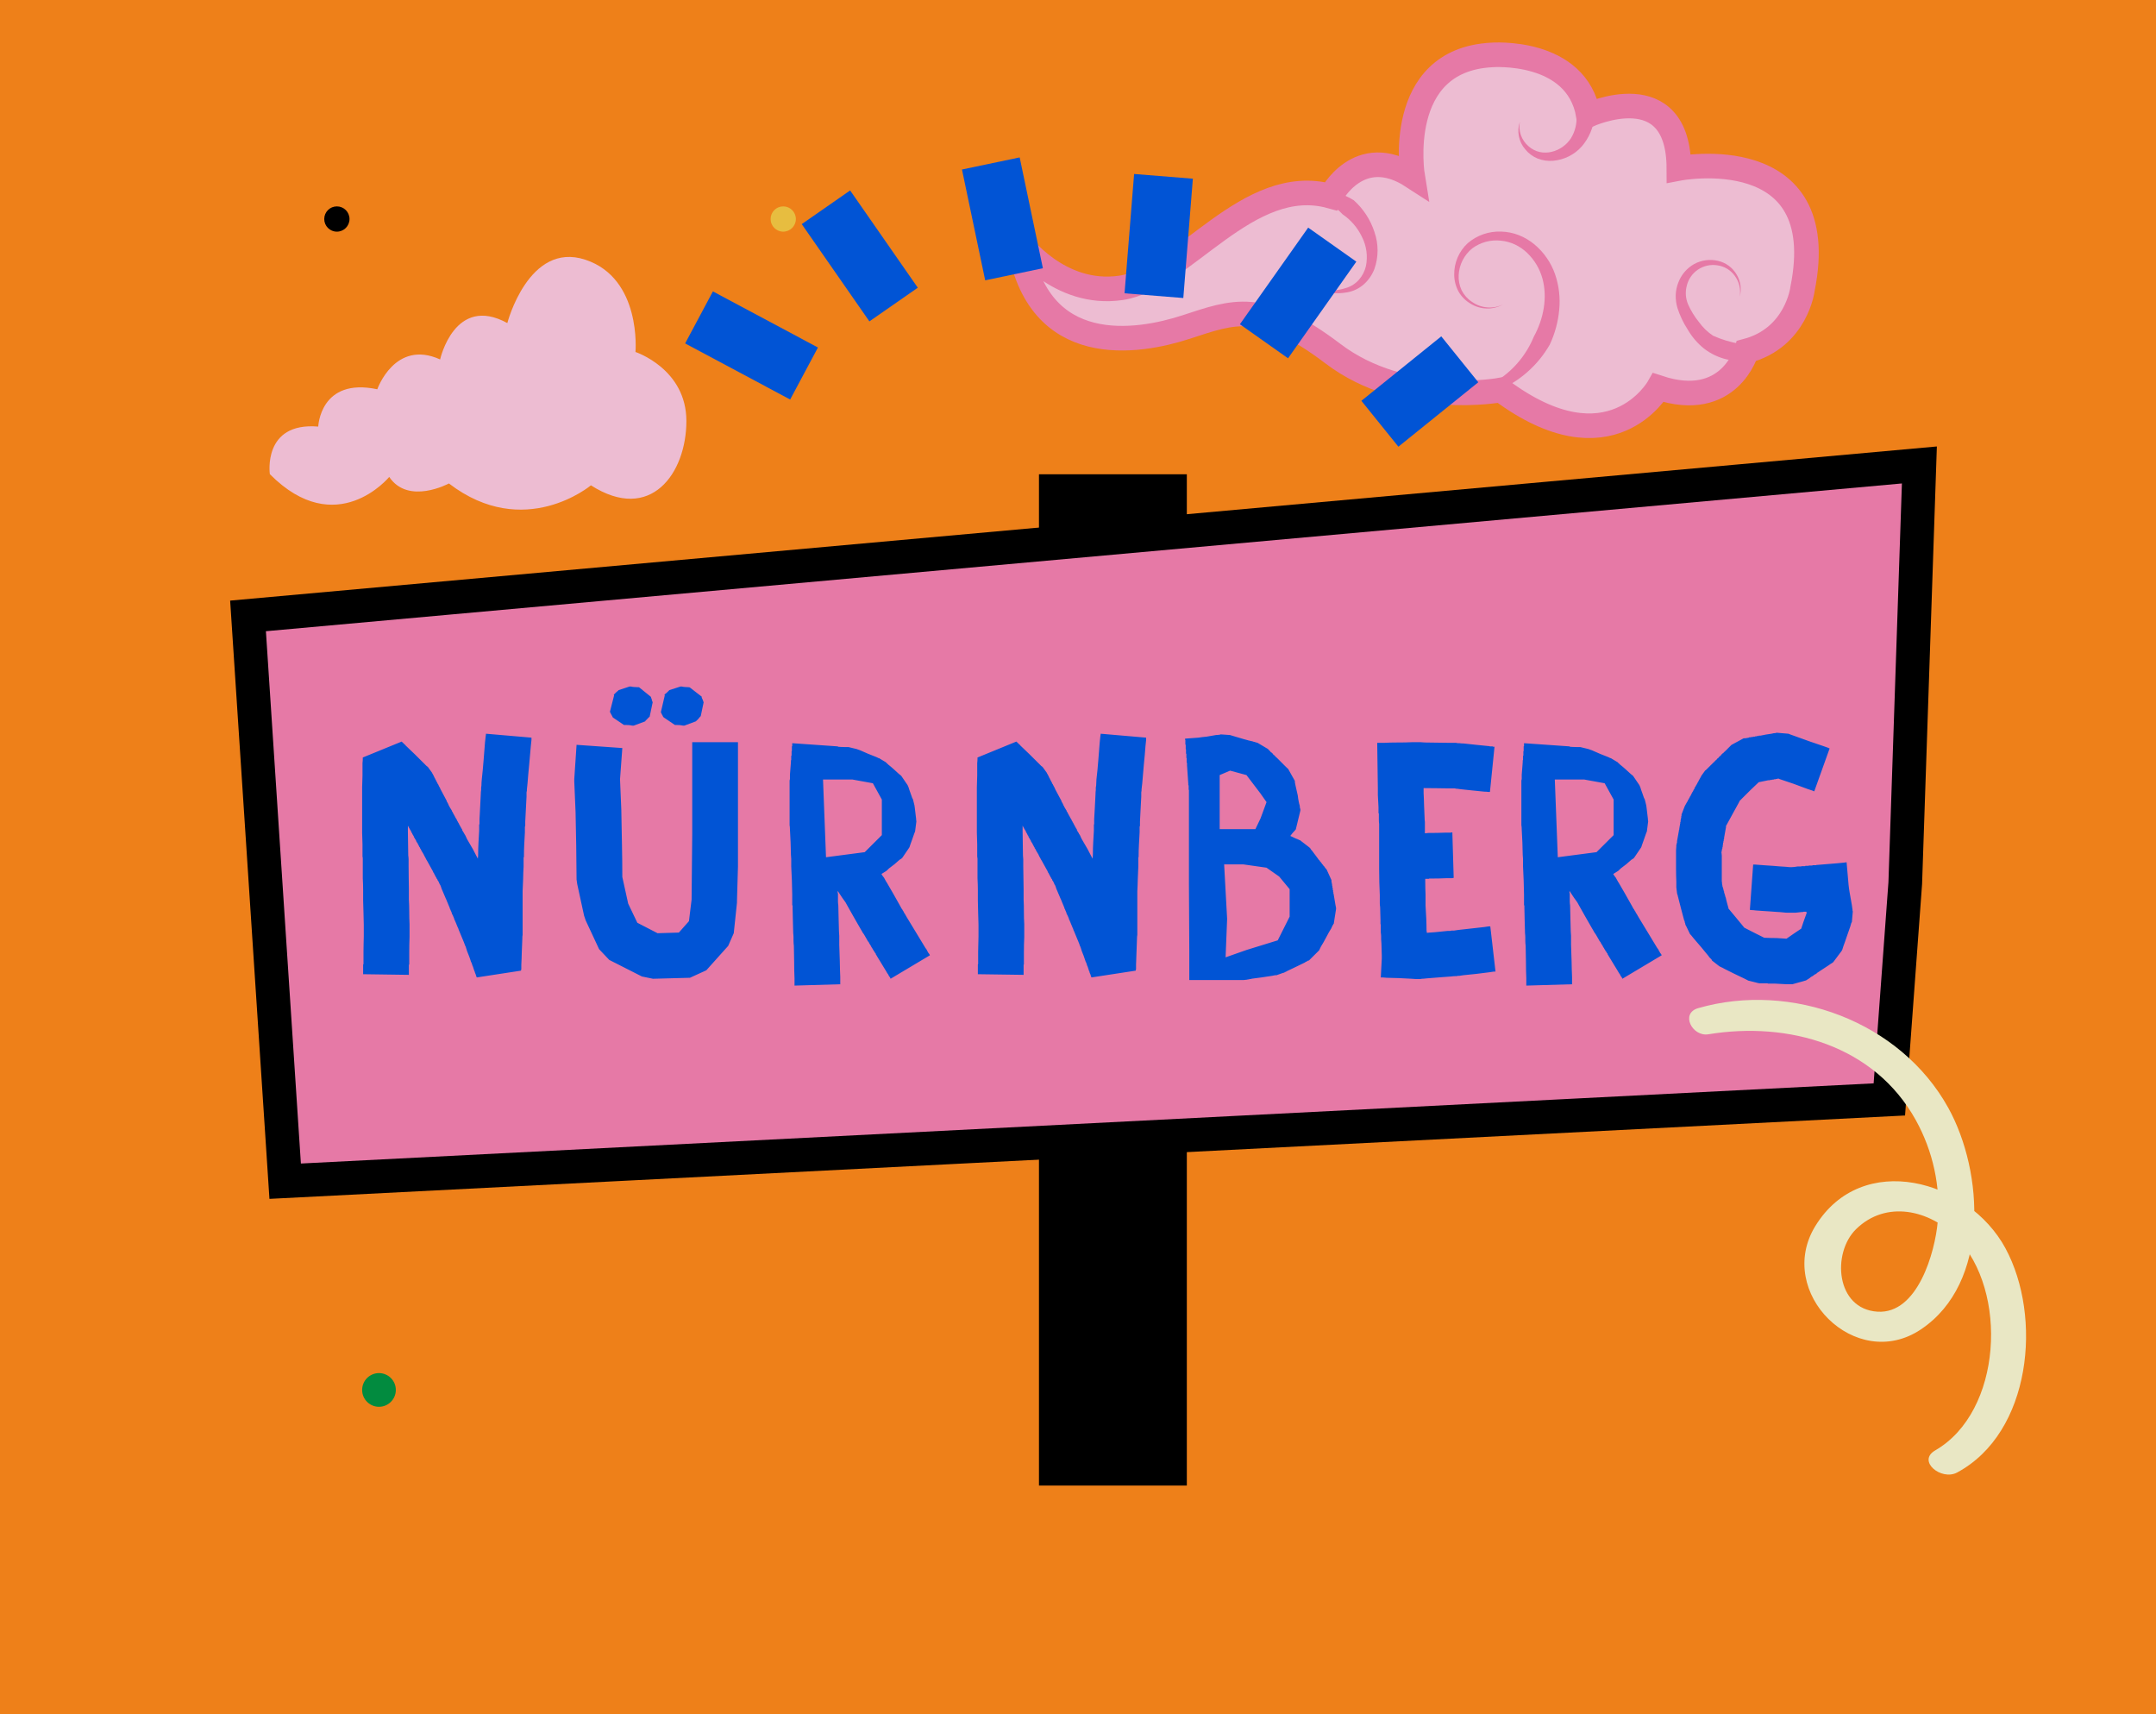
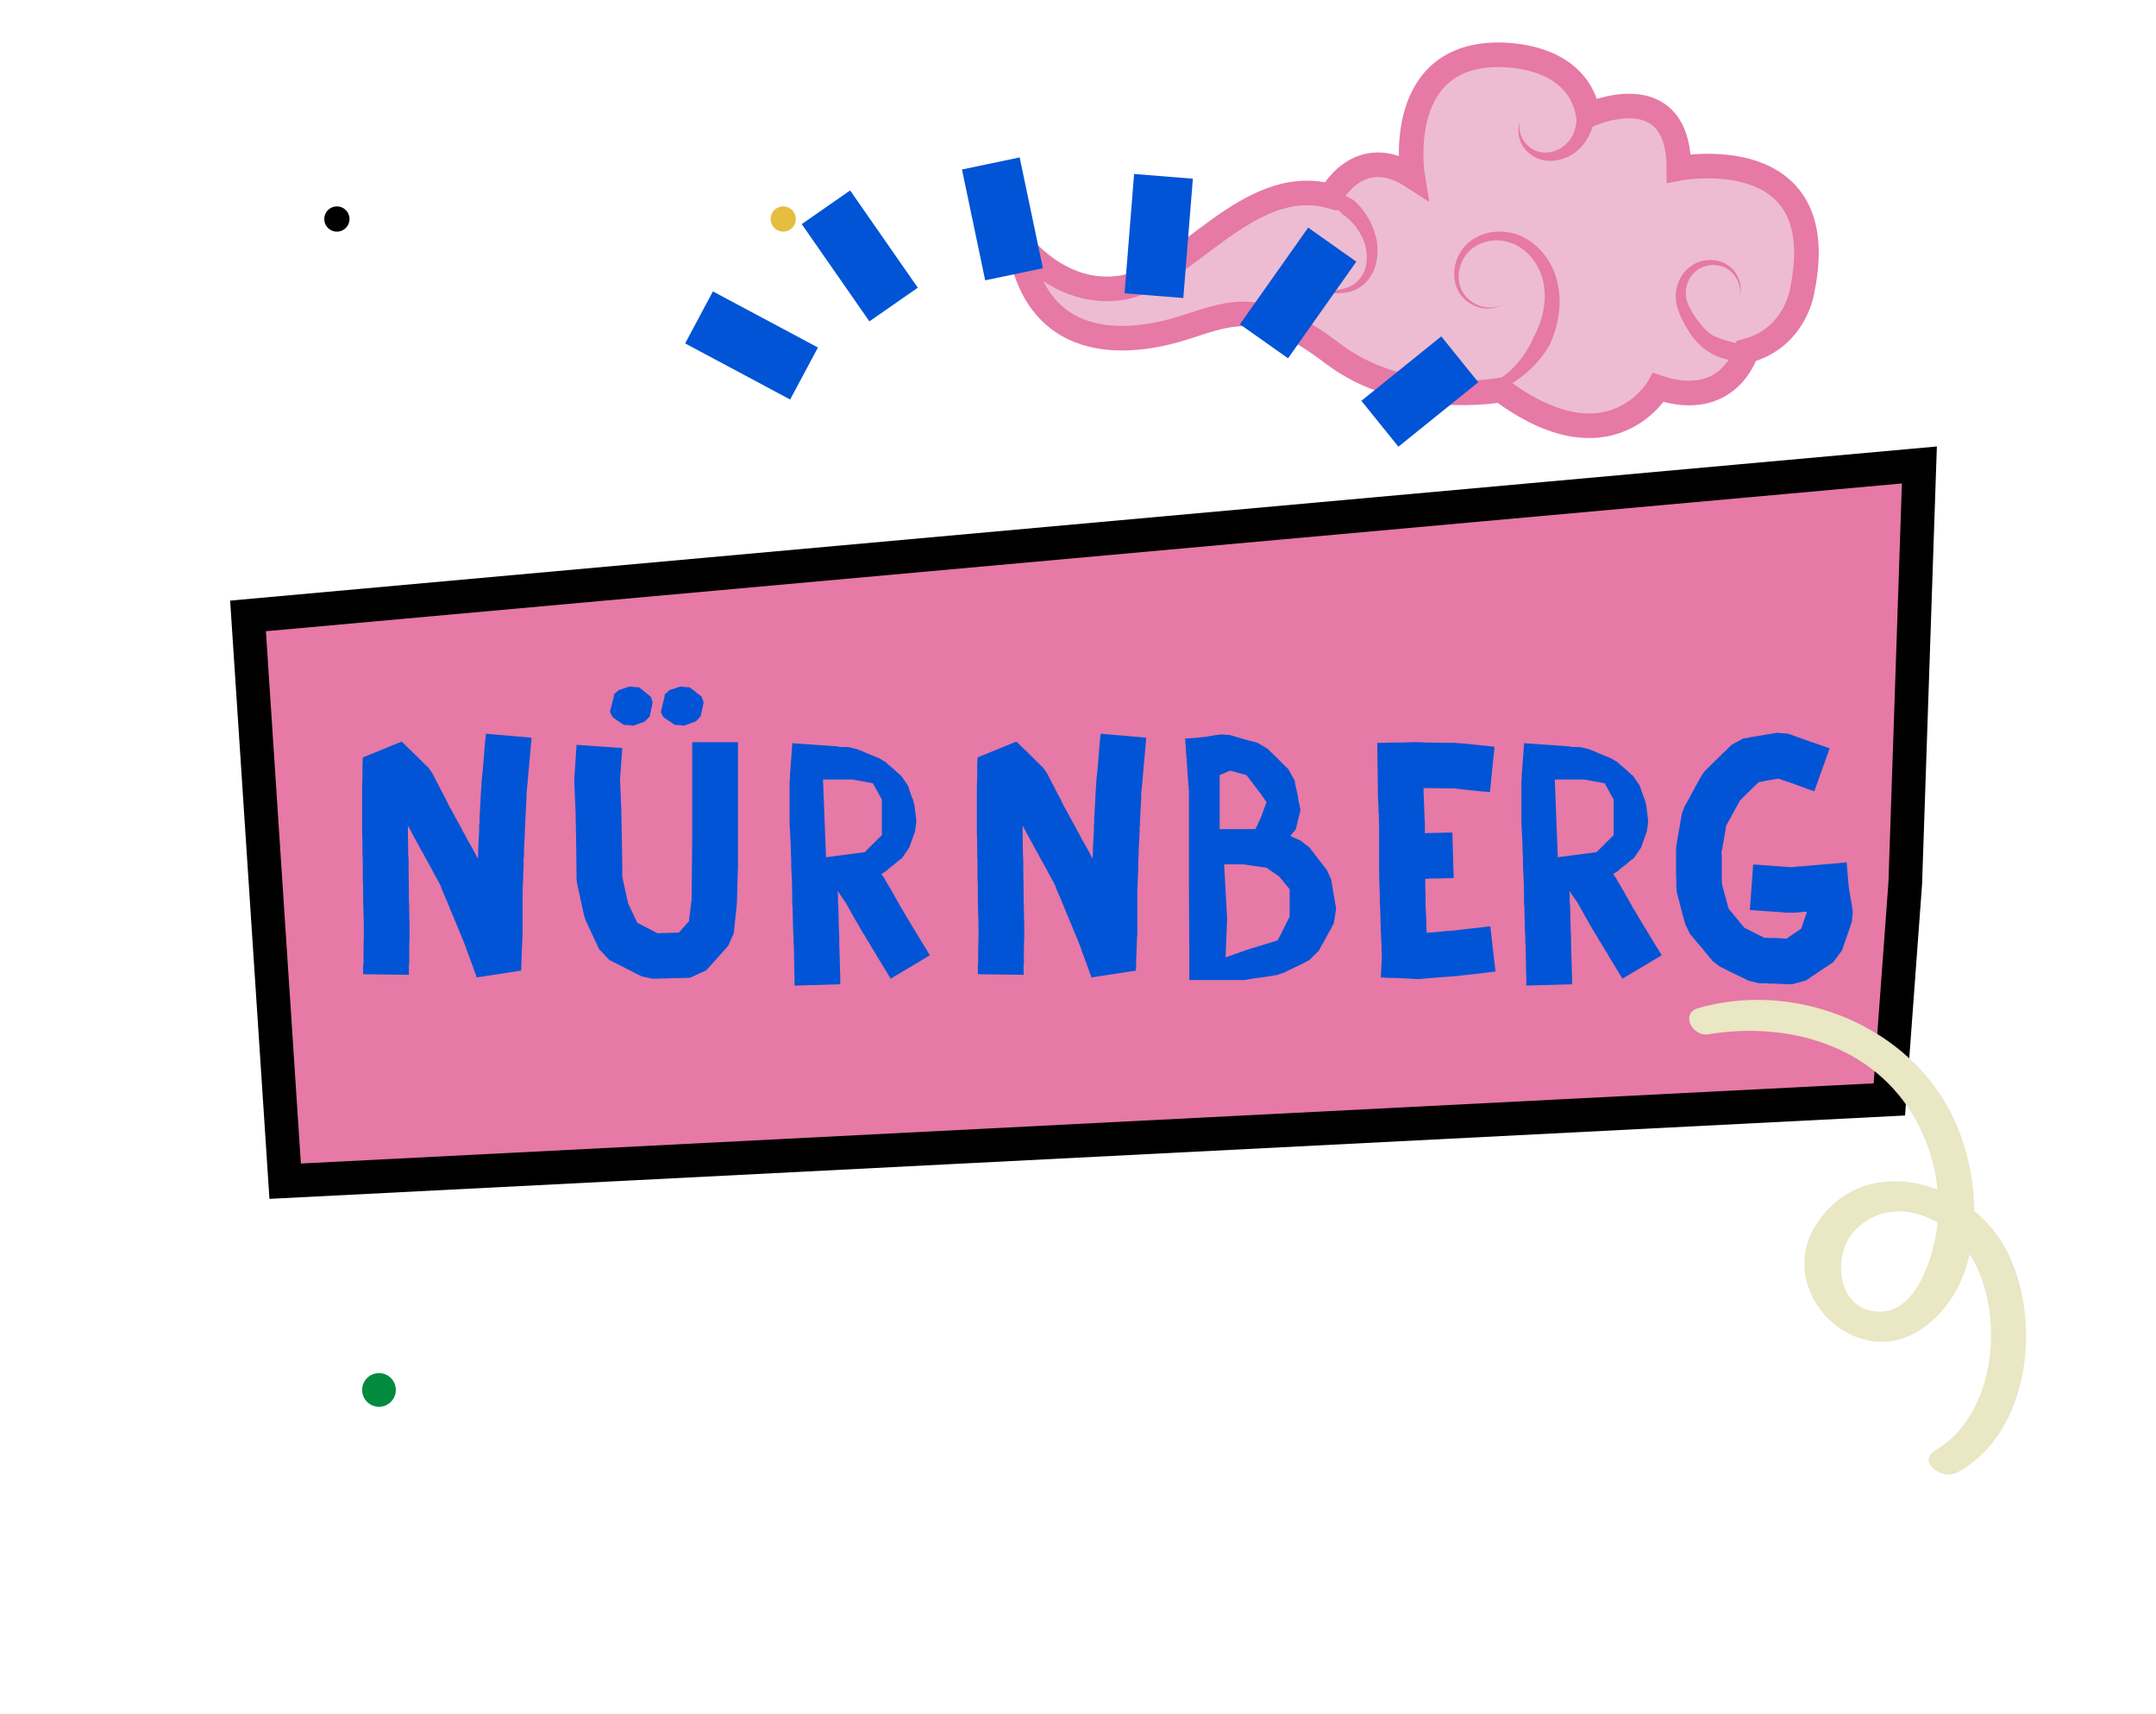
<svg xmlns="http://www.w3.org/2000/svg" width="512" height="407" viewBox="0 0 512 407" fill="none">
  <g clip-path="url(#clip0)">
-     <rect width="512" height="407" fill="#EE8019" />
-     <path d="M277.844 116.603H250.731V348.7H277.844V116.603Z" fill="black" stroke="black" stroke-width="8" />
    <path d="M58.901 146.229L67.721 280.439L448.676 261.024L452.455 209.673L455.81 110.391L58.901 146.229Z" fill="#E679A6" stroke="black" stroke-width="8" />
    <circle cx="186" cy="52" r="3" fill="#E7BD40" />
    <circle cx="80" cy="52" r="3" fill="black" />
    <circle cx="90" cy="330" r="4" fill="#028B3F" />
    <circle cx="312" cy="53" r="4" fill="#E7E5C2" />
-     <path d="M64.08 112.573C64.08 112.573 62.295 100.17 75.574 101.279C75.574 101.279 76.015 89.543 89.598 92.421C89.598 92.421 93.776 80.467 104.518 85.338C104.518 85.338 107.952 69.84 120.48 76.704C120.48 76.704 125.54 57.226 138.986 61.655C152.431 66.084 150.913 83.569 150.913 83.569C150.913 83.569 163 87.556 163 99.953C163 112.349 154.528 124.302 140.33 115.226C140.33 115.226 124.514 128.507 106.608 114.784C106.608 114.784 96.979 119.989 92.432 113.233C92.432 113.233 79.897 128.507 64.08 112.573Z" fill="#EDBCD2" />
    <path d="M464.742 349.617C482.4 340.167 485.069 312.657 476.244 296.355C467.44 280.088 442.154 273.024 431.08 291.119C421.478 306.79 440.674 326.018 456.186 315.616C472.608 304.607 471.13 278.277 462.654 262.992C451.298 242.513 425.436 232.97 403.27 239.357C398.963 240.602 401.891 246.18 405.678 245.562C424.724 242.432 445.136 248.163 454.978 265.971C459.027 273.297 460.907 281.76 460.161 290.11C459.529 297.175 455.452 312.043 445.846 311.417C435.95 310.78 434.983 297.487 440.78 291.817C447.871 284.873 458.243 287.233 464.632 293.787C476.966 306.452 475.481 335.174 459.579 344.346C455.159 346.902 461.034 351.6 464.742 349.617Z" fill="#E9E7C4" />
    <path d="M242 57.516C242 57.516 251.411 70.528 266.211 68.341C281.011 66.154 296.301 41.149 316.014 46.586C316.014 46.586 322.644 33.566 335.464 41.901C335.464 41.901 330.917 14.302 354.211 13.046C354.211 13.046 374.393 11.425 377.201 27.322C377.201 27.322 398.638 17.469 398.694 39.983C398.694 39.983 435.2 32.994 428.066 68.548C428.066 68.548 426.686 80.161 414.77 83.321C414.77 83.321 410.734 97.61 393.836 92.021C393.836 92.021 382.5 112.031 356.426 92.587C356.426 92.587 333.574 96.886 316.573 83.99C299.572 71.094 292.962 73.972 281.618 77.663C270.275 81.354 246.285 85.439 242 57.516Z" fill="#EDBCD2" stroke="#E679A6" stroke-width="5.84" stroke-miterlimit="10" />
    <path d="M304.887 47.152C307.34 45.755 310.123 45.04 312.946 45.082C315.964 45.093 318.919 45.944 321.481 47.539C323.751 49.563 325.444 52.153 326.386 55.046C327.394 57.901 327.394 61.015 326.386 63.87C325.845 65.273 324.977 66.527 323.854 67.527C322.743 68.498 321.388 69.147 319.935 69.404C318.57 69.656 317.174 69.7 315.795 69.535C314.413 69.405 313.116 68.809 312.118 67.845C313.187 68.647 314.501 69.056 315.837 69.004C317.145 68.982 318.442 68.766 319.687 68.362C320.871 68.001 321.93 67.315 322.743 66.382C323.532 65.469 324.091 64.381 324.372 63.208C324.86 60.836 324.524 58.367 323.419 56.212C322.39 54.062 320.809 52.224 318.838 50.885C317.177 49.092 315.047 47.799 312.69 47.152C310.137 46.45 307.44 46.45 304.887 47.152Z" fill="#E679A6" />
    <path d="M427.301 73.013C426.313 76.583 424.234 79.755 421.354 82.086C419.831 83.314 418.082 84.233 416.206 84.79C415.247 85.086 414.26 85.278 413.26 85.363C412.244 85.47 411.22 85.47 410.204 85.363C408.183 84.908 406.287 84.016 404.649 82.748C403.105 81.501 401.802 79.981 400.806 78.263C399.761 76.663 398.934 74.929 398.35 73.109C398.064 72.13 397.927 71.114 397.943 70.094C397.973 69.078 398.176 68.075 398.543 67.127C399.243 65.236 400.593 63.656 402.352 62.67C404.077 61.743 406.083 61.48 407.989 61.931C408.909 62.142 409.776 62.539 410.537 63.098C411.298 63.657 411.936 64.366 412.411 65.181C412.88 65.959 413.187 66.822 413.315 67.721C413.443 68.619 413.389 69.534 413.157 70.411C413.299 69.551 413.267 68.671 413.062 67.823C412.857 66.975 412.483 66.178 411.963 65.478C411.477 64.797 410.855 64.224 410.137 63.795C409.418 63.367 408.619 63.092 407.789 62.987C406.2 62.745 404.579 63.106 403.245 64C401.91 64.894 400.959 66.256 400.578 67.817C400.175 69.295 400.285 70.866 400.889 72.274C401.557 73.775 402.42 75.181 403.456 76.456C404.37 77.737 405.511 78.841 406.823 79.712C408.869 80.624 411.023 81.271 413.233 81.637C414.008 81.72 414.789 81.72 415.565 81.637C417.179 81.483 418.747 81.014 420.181 80.257C423.25 78.642 425.74 76.11 427.301 73.013V73.013Z" fill="#E679A6" />
    <path d="M339.84 93.767C344.995 94.48 350.242 93.456 354.75 90.855C359.035 88.355 362.374 84.51 364.251 79.919C366.549 75.744 367.549 70.659 366.28 66.085C365.642 63.795 364.403 61.718 362.692 60.068C361.841 59.246 360.863 58.568 359.794 58.06C358.723 57.555 357.572 57.242 356.392 57.136C353.985 56.872 351.568 57.528 349.624 58.971C348.675 59.739 347.897 60.698 347.342 61.786C346.787 62.873 346.467 64.065 346.402 65.284C346.335 66.528 346.572 67.768 347.091 68.9C347.655 70.018 348.502 70.97 349.548 71.66C350.607 72.411 351.848 72.866 353.142 72.979C354.436 73.092 355.736 72.858 356.91 72.301C355.733 72.95 354.405 73.274 353.062 73.241C351.719 73.209 350.409 72.82 349.265 72.115C348.066 71.429 347.07 70.436 346.381 69.238C345.71 68.012 345.352 66.64 345.339 65.243C345.316 63.838 345.589 62.444 346.141 61.152C346.692 59.86 347.51 58.698 348.54 57.743C350.74 55.855 353.572 54.869 356.468 54.983C357.917 55.018 359.348 55.305 360.698 55.832C362.044 56.367 363.297 57.112 364.41 58.04C366.641 59.908 368.326 62.344 369.288 65.091C370.225 67.823 370.562 70.725 370.275 73.599C370.005 76.448 369.247 79.231 368.032 81.823C365.208 86.737 360.843 90.583 355.613 92.766C350.611 94.836 345.063 95.188 339.84 93.767V93.767Z" fill="#E679A6" />
    <path d="M371.399 15.558C373.245 16.979 374.847 18.692 376.139 20.629C376.815 21.657 377.375 22.756 377.809 23.907C378.255 25.12 378.54 26.387 378.658 27.674C378.403 30.306 377.338 32.794 375.608 34.795C373.865 36.741 371.443 37.948 368.839 38.169C367.577 38.276 366.307 38.092 365.127 37.63C363.98 37.16 362.97 36.405 362.195 35.436C361.429 34.55 360.91 33.477 360.69 32.327C360.469 31.177 360.555 29.988 360.939 28.882C360.734 29.945 360.814 31.045 361.172 32.068C361.529 33.091 362.151 34.001 362.975 34.705C363.723 35.383 364.633 35.858 365.617 36.085C366.579 36.293 367.575 36.277 368.529 36.037C370.399 35.576 372.025 34.422 373.076 32.807C374.051 31.204 374.507 29.339 374.38 27.467C374.819 25.498 374.755 23.45 374.194 21.513C373.592 19.389 372.648 17.378 371.399 15.558V15.558Z" fill="#E679A6" />
    <path d="M190.943 88.678L166.002 75.358" stroke="#0154D5" stroke-width="14" stroke-miterlimit="10" />
    <path d="M212.207 72.305L196.141 49.211" stroke="#0154D5" stroke-width="14" stroke-miterlimit="10" />
    <path d="M240.811 65.118L235.297 38.807" stroke="#0154D5" stroke-width="14" stroke-miterlimit="10" />
    <path d="M274.031 70.195L276.301 41.866" stroke="#0154D5" stroke-width="14" stroke-miterlimit="10" />
    <path d="M300.165 81.026L316.379 58.08" stroke="#0154D5" stroke-width="14" stroke-miterlimit="10" />
    <path d="M327.693 100.606L346.664 85.307" stroke="#0154D5" stroke-width="14" stroke-miterlimit="10" />
    <path d="M115.416 174.202C115.416 174.258 115.389 174.438 115.347 174.743C115.291 175.159 115.235 175.644 115.18 176.213C115.082 177.558 114.971 179.013 114.831 180.622C114.706 182.216 114.567 183.686 114.414 185.017C114.358 185.585 114.33 186.07 114.33 186.486C114.274 186.791 114.26 186.972 114.26 187.027V187.568C114.205 187.873 114.177 188.219 114.177 188.566C114.121 189.495 114.065 190.507 114.024 191.589C113.968 192.67 113.912 193.641 113.87 194.514V195.526C113.87 195.623 113.843 195.734 113.787 195.831V197.231C113.731 198.049 113.689 198.964 113.634 199.963C113.578 200.975 113.55 201.918 113.55 202.791C113.55 203.152 113.536 203.457 113.48 203.72V203.872L112.31 201.626L110.918 199.228C110.764 198.923 110.639 198.646 110.528 198.382C110.43 198.23 110.374 198.133 110.374 198.077H110.291C110.291 198.022 110.277 197.952 110.221 197.841C110.068 197.633 109.915 197.384 109.748 197.065V196.913L109.678 196.843V196.76H109.594V196.691L109.525 196.607V196.524L109.441 196.455V196.372L109.372 196.302L109.288 196.219V196.067H109.204V195.984L109.135 195.914V195.831L109.051 195.762V195.679L108.982 195.609V195.526L108.898 195.443V195.374L108.828 195.29L108.745 195.221V195.138L108.661 194.985L108.592 194.902L108.508 194.75V194.68L108.438 194.514L108.355 194.445V194.361L108.285 194.292L108.202 194.209V194.14L108.118 194.056V193.987L108.048 193.904V193.821L107.965 193.751V193.668H107.895V193.516L107.812 193.433L107.728 193.363V193.28L107.658 193.211V193.128L107.575 193.058V192.975L107.505 192.892V192.822L107.352 192.67V192.587L107.268 192.434V192.351L107.199 192.282L106.725 191.505C106.67 191.297 106.628 191.2 106.572 191.2L106.488 191.117V190.965L106.419 190.812L106.335 190.729V190.66L106.266 190.576V190.507L106.182 190.424L106.098 190.271V190.188L106.029 190.036L104.636 187.415L104.552 187.263V187.18L104.483 187.11V187.027L104.399 186.944V186.875L104.316 186.791V186.722H104.246V186.57L104.162 186.486V186.403H104.093V186.251L104.009 186.181L103.94 186.098V186.029L103.856 185.946V185.793H103.772V185.71L103.703 185.641V185.558L103.619 185.488V185.405L103.55 185.322V185.252L103.466 185.169V185.1L103.382 185.017L103.313 184.864V184.781L103.229 184.712C103.076 184.351 102.923 184.046 102.77 183.783C102.658 183.63 102.616 183.519 102.616 183.478L101.6 182.078C101.558 182.036 101.446 181.953 101.293 181.856C101.084 181.648 100.847 181.412 100.597 181.162L98.494 179.069L96.321 176.989L96.251 176.837H96.168L96.098 176.754L96.014 176.67L95.945 176.601L95.861 176.518L95.778 176.449L95.708 176.365L95.624 176.282C95.471 176.185 95.402 176.102 95.402 176.06L86.153 179.845V180.15C86.153 180.455 86.139 180.802 86.084 181.162V184.088L86 186.944V197.689L86.084 200.462V203.332C86.139 203.54 86.153 203.72 86.153 203.872V208.503C86.209 209.529 86.237 210.458 86.237 211.29V213.827L86.32 216.697L86.39 219.623V222.326C86.39 222.895 86.376 223.477 86.348 224.073C86.32 224.669 86.32 225.293 86.32 225.959V228.898L86.237 228.981V231.296L97.101 231.449V229.05L97.184 228.981V226.111C97.184 224.836 97.212 223.616 97.254 222.492V219.401C97.212 218.527 97.184 217.557 97.184 216.503C97.184 215.449 97.156 214.479 97.101 213.605V211.124C97.101 210.306 97.087 209.391 97.059 208.392C97.031 207.38 97.031 206.465 97.031 205.647V204.025C97.031 203.762 97.003 203.457 96.948 203.096C96.948 202.223 96.934 201.28 96.906 200.282C96.878 199.269 96.864 198.327 96.864 197.453V195.984C96.92 196.095 96.948 196.164 96.948 196.219L97.031 196.302C97.031 196.344 97.073 196.455 97.184 196.607C97.282 196.815 97.435 197.065 97.644 197.384V197.536L97.728 197.606V197.689H97.797V197.758L97.881 197.841V197.925L97.95 197.994V198.077L98.034 198.146V198.23L98.118 198.313V198.382H98.187V198.465L98.271 198.535V198.687L98.34 198.77V198.854L98.424 198.923L98.494 199.006V199.075L98.577 199.159V199.228L98.661 199.311L98.73 199.464L98.814 199.547V199.699L98.884 199.769L98.967 199.935L99.037 200.004V200.087L99.12 200.157L99.204 200.24V200.309L99.274 200.393V200.545H99.357V200.628L99.427 200.698V200.781L99.51 200.85V200.933L99.58 201.016V201.086L99.664 201.169L99.747 201.238V201.391L99.817 201.474L99.9 201.557V201.626L99.97 201.71V201.779L100.054 201.862L100.123 202.015V202.098L100.207 202.167L100.666 202.944C100.722 203.152 100.778 203.249 100.834 203.249V203.332L100.987 203.554C101.084 203.817 101.237 204.094 101.446 204.413L102.77 206.798L102.853 206.964V207.034L102.923 207.117V207.186L103.076 207.339V207.422L103.16 207.505V207.657H103.229V207.727L103.313 207.81V207.879L103.382 207.963V208.046H103.466V208.198L103.55 208.268L103.619 208.351V208.503L103.703 208.586L103.772 208.656L103.856 208.739V208.808L103.94 208.961V209.044L104.009 209.127L104.093 209.196C104.246 209.501 104.371 209.793 104.483 210.056H104.552V210.125C104.65 210.333 104.761 210.611 104.859 210.971L105.945 213.522L106.029 213.605V213.758L106.098 213.827V213.91L106.182 213.994V214.146L106.266 214.215V214.299L106.335 214.382V214.534H106.419V214.687L106.488 214.756V214.909H106.572V215.075L106.656 215.144V215.227L106.725 215.297V215.463L106.809 215.533V215.685L106.878 215.768V215.838L106.962 215.921V216.004L107.032 216.156C107.199 216.461 107.296 216.739 107.352 217.002C107.449 217.155 107.519 217.266 107.547 217.349C107.561 217.432 107.603 217.515 107.658 217.626C107.756 217.82 107.867 218.111 107.965 218.472L108.048 218.541V218.624L108.118 218.707V218.86H108.202V219.013L108.285 219.082V219.234H108.355V219.401L108.438 219.47V219.553L108.508 219.623V219.789L108.592 219.858V219.941L108.661 220.011V220.094L108.745 220.246V220.33L108.828 220.399V220.482L108.898 220.551V220.704L108.982 220.787V220.94L109.051 221.023L110.138 223.643C110.291 224.004 110.402 224.295 110.458 224.489L110.611 224.808V224.919C110.611 224.946 110.639 224.96 110.681 224.96C110.681 225.057 110.709 225.182 110.764 225.307C110.806 225.432 110.862 225.598 110.918 225.806C111.071 226.167 111.224 226.555 111.377 226.971C111.544 227.387 111.698 227.844 111.851 228.357L111.92 228.44V228.51L112.004 228.593V228.745L112.088 228.829V228.981L112.157 229.05V229.203L112.241 229.286V229.355L112.31 229.439V229.591L112.394 229.674V229.827L112.464 229.896V230.062L112.547 230.132V230.284L112.631 230.368V230.52L112.7 230.603V230.673L112.784 230.756V230.908C112.937 231.213 113.035 231.504 113.09 231.754C113.146 231.906 113.188 232.017 113.244 232.059L123.718 230.451C123.718 230.395 123.746 230.27 123.801 230.062V229.05C123.857 228.121 123.885 227.109 123.913 226C123.941 224.891 123.982 223.879 124.038 222.95C124.038 222.534 124.052 222.201 124.108 221.952V211.595C124.163 210.722 124.205 209.737 124.233 208.656C124.247 207.574 124.289 206.604 124.344 205.716V203.554L124.428 203.484V203.179C124.428 202.347 124.442 201.432 124.498 200.434C124.553 199.422 124.609 198.493 124.651 197.606V196.302C124.651 196.247 124.679 196.164 124.734 196.067V195.055C124.776 194.14 124.832 193.128 124.888 192.046C124.943 190.965 124.985 189.994 125.041 189.107V188.109C125.097 187.901 125.124 187.776 125.124 187.72V187.415C125.166 186.999 125.222 186.514 125.278 185.946C125.375 184.601 125.514 183.145 125.668 181.537C125.821 179.942 125.946 178.473 126.058 177.142C126.099 176.573 126.155 176.088 126.211 175.672V175.131L115.416 174.202ZM167.034 166.549C166.979 166.397 166.909 166.23 166.839 166.05C166.756 165.87 166.686 165.731 166.644 165.634V165.399L163.845 163.236C163.789 163.18 163.664 163.153 163.455 163.153C163.204 163.153 162.94 163.139 162.689 163.111C162.424 163.097 162.16 163.055 161.909 163H161.589L158.956 163.846L158.803 164.012C158.691 164.109 158.566 164.234 158.413 164.386C158.26 164.553 158.106 164.678 157.953 164.775L157.786 164.927L157.87 165.094L156.936 169.1L157.02 169.253L157.243 169.724C157.354 169.877 157.424 170.029 157.48 170.182L157.633 170.334L160.279 172.123H160.586C160.85 172.123 161.115 172.137 161.407 172.151C161.686 172.178 161.951 172.22 162.215 172.275H162.522L165.238 171.263C165.293 171.222 165.377 171.138 165.475 171.041C165.586 170.93 165.711 170.806 165.864 170.653L166.171 170.265C166.282 170.154 166.352 170.085 166.408 170.029L167.104 166.716C167.048 166.716 167.034 166.66 167.034 166.549ZM154.917 166.549C154.875 166.397 154.819 166.244 154.764 166.092V165.939L154.694 165.856V165.787L154.61 165.704V165.551L154.527 165.399L151.741 163.153H151.435C151.17 163.153 150.892 163.139 150.613 163.111C150.335 163.097 150.084 163.055 149.875 163H149.485L146.922 163.846C146.88 163.846 146.825 163.901 146.769 164.012C146.616 164.109 146.462 164.234 146.309 164.386C146.156 164.553 146.017 164.678 145.919 164.775L145.766 164.927C145.766 164.983 145.794 165.038 145.836 165.094L144.833 169.031C144.889 169.073 144.93 169.156 144.986 169.253C145.042 169.419 145.111 169.572 145.223 169.724L145.46 170.182L145.529 170.334L148.176 172.123H148.552C148.761 172.123 149.025 172.137 149.332 172.151C149.638 172.178 149.903 172.22 150.112 172.275H150.502L153.218 171.263C153.218 171.222 153.259 171.138 153.371 171.041C153.468 170.93 153.608 170.806 153.761 170.653L153.914 170.501V170.417H153.984L154.067 170.334L154.151 170.265C154.193 170.21 154.248 170.154 154.304 170.112V170.029L155 166.716L154.917 166.549ZM164.388 176.213V197.994L164.235 213.605L163.608 218.707L161.212 221.411C159.499 221.453 157.814 221.508 156.157 221.564L151.351 219.082L149.178 214.534L147.786 208.198C147.786 205.675 147.758 203.152 147.702 200.628V200.545L147.549 192.517V192.351L147.242 185.017L147.786 177.599L136.922 176.837L136.378 184.947V185.558L136.685 192.822L136.838 200.781L136.922 208.808L137.075 209.89L138.704 217.39L139.094 218.541L142.27 225.349L144.68 227.9L152.438 231.837L155.07 232.378L163.845 232.142L167.731 230.368L172.926 224.572L174.249 221.564L175.015 214.299V213.827L175.252 205.716V176.213H164.388ZM220.728 226.583L220.658 226.499L220.575 226.347L220.421 226.194V226.111L220.338 226.042V225.959L220.268 225.889V225.806H220.185V225.737L220.115 225.654V225.501L219.962 225.349L219.878 225.196L219.795 225.113L217.552 221.411L215.296 217.695L215.226 217.543L215.143 217.46V217.39L215.073 217.307V217.238H214.989V217.085L214.906 217.002L214.836 216.919V216.85H214.753V216.766L214.683 216.697V216.614L214.599 216.531V216.461C214.446 216.198 214.335 216.046 214.293 216.004V215.921C214.237 215.865 214.182 215.824 214.14 215.768L213.666 214.909L212.19 212.288L210.713 209.737L210.644 209.585L210.491 209.432V209.349L210.407 209.28V209.196L210.337 209.127V209.044H210.254V208.961L210.17 208.808C210.073 208.656 210.017 208.559 210.017 208.503L209.794 208.198C209.738 208.143 209.655 208.046 209.557 207.879C209.446 207.727 209.376 207.602 209.321 207.505C209.738 207.242 210.156 206.992 210.56 206.729C210.56 206.673 210.616 206.618 210.713 206.576L211.103 206.188L212.427 205.176L213.666 204.094C213.875 203.997 214.028 203.9 214.14 203.789L214.293 203.637L215.923 201.238C215.964 201.197 216.048 200.989 216.145 200.628C216.313 200.212 216.466 199.769 216.619 199.311L217.079 197.994C217.19 197.689 217.26 197.481 217.315 197.384L217.622 194.985C217.58 194.874 217.552 194.68 217.552 194.361C217.496 194.001 217.441 193.585 217.399 193.086C217.343 192.601 217.288 192.171 217.246 191.81C217.19 191.505 217.162 191.297 217.162 191.2L216.856 189.966C216.856 189.855 216.772 189.675 216.619 189.426C216.508 189.065 216.368 188.649 216.187 188.192C216.006 187.72 215.867 187.304 215.769 186.944C215.658 186.694 215.588 186.514 215.533 186.403L214.056 184.24L213.903 184.088C213.792 183.991 213.666 183.88 213.513 183.783C213.095 183.422 212.677 183.034 212.232 182.618C211.786 182.216 211.368 181.856 210.95 181.537C210.797 181.384 210.672 181.26 210.56 181.162C210.463 181.107 210.407 181.052 210.407 180.996L208.861 180.067L208.777 179.998H208.624C208.471 179.901 208.262 179.79 207.997 179.693C207.44 179.485 206.814 179.235 206.145 178.958C205.462 178.667 204.85 178.403 204.279 178.14C204.014 178.043 203.819 177.96 203.652 177.918L203.429 177.835L201.479 177.364H200.518C200.225 177.364 199.947 177.364 199.654 177.336C199.376 177.308 199.153 177.294 199 177.294V177.211L188.136 176.449V177.142L188.052 177.211V178.293L187.983 178.376V179.374L187.899 179.457V180.455L187.829 180.539V180.927L187.593 183.935V184.947C187.537 185.142 187.509 185.28 187.509 185.322V195.914C187.565 196.164 187.593 196.51 187.593 196.913L187.746 199.935L187.829 202.944C187.871 203.36 187.899 203.692 187.899 203.942V205.716L188.052 209.044L188.136 212.371V214.909L188.219 214.992V215.38L188.289 218.472L188.373 221.564C188.414 221.924 188.442 222.257 188.442 222.562V223.338C188.442 223.699 188.47 224.115 188.526 224.572L188.595 228.44C188.595 229.827 188.623 231.088 188.679 232.225V234L199.543 233.681V231.99C199.487 230.797 199.459 229.536 199.432 228.163C199.404 226.804 199.362 225.529 199.306 224.336V222.174C199.306 221.924 199.278 221.591 199.237 221.175L199.153 218.084L199.083 214.992C199.028 214.576 199 214.243 199 213.994V212.136L198.93 211.983V211.512L200.003 213.134C200.212 213.453 200.393 213.702 200.56 213.91L200.783 214.215L201.256 215.075L202.733 217.695L204.195 220.246L204.738 221.175L204.905 221.48L204.975 221.564C205.031 221.605 205.128 221.772 205.281 222.021C205.49 222.382 205.727 222.798 205.992 223.255L206.061 223.408L206.145 223.491V223.574H206.215L206.298 223.643V223.726L206.368 223.796V223.879L206.451 223.948V224.031L206.535 224.115V224.184H206.605V224.267L206.688 224.336V224.42L206.841 224.572V224.725H206.911V224.808L206.995 224.877V224.96L207.078 225.03L207.148 225.113V225.196L207.231 225.265V225.349L207.301 225.418L207.385 225.501V225.57L207.454 225.654V225.737L207.538 225.806L207.691 225.959V226.042L207.775 226.194L207.844 226.277L207.928 226.347L207.997 226.499V226.583L208.081 226.735L208.165 226.818L208.234 226.971L210.491 230.673L210.56 230.825L210.644 230.908V230.978L210.713 231.061L210.797 231.144V231.213L210.881 231.296L210.95 231.366V231.449L211.034 231.532V231.601L211.103 231.685V231.754L211.257 231.906C211.424 232.17 211.493 232.322 211.493 232.378L220.811 226.818V226.735L220.728 226.583ZM205.351 202.32L196.158 203.526L195.448 185.072H202.426L207.287 185.96L209.418 189.828V198.271L205.351 202.32ZM394.51 226.583L394.441 226.499L394.357 226.347L394.204 226.194V226.111L394.12 226.042V225.959L394.051 225.889V225.806H393.967V225.737L393.898 225.654V225.501L393.744 225.349L393.661 225.196L393.577 225.113L391.335 221.411L389.078 217.695L389.009 217.543L388.925 217.46V217.39L388.856 217.307V217.238H388.772V217.085L388.688 217.002L388.619 216.919V216.85H388.535V216.766L388.466 216.697V216.614L388.382 216.531V216.461C388.229 216.198 388.117 216.046 388.076 216.004V215.921C388.02 215.865 387.964 215.824 387.922 215.768L387.449 214.909L385.972 212.288L384.496 209.737L384.426 209.585L384.273 209.432V209.349L384.19 209.28V209.196L384.12 209.127V209.044H384.036V208.961L383.953 208.808C383.855 208.656 383.8 208.559 383.8 208.503L383.577 208.198C383.521 208.143 383.437 208.046 383.34 207.879C383.229 207.727 383.159 207.602 383.103 207.505C383.521 207.242 383.939 206.992 384.343 206.729C384.343 206.673 384.398 206.618 384.496 206.576L384.886 206.188L386.209 205.176L387.449 204.094C387.658 203.997 387.811 203.9 387.922 203.789L388.076 203.637L389.705 201.238C389.747 201.197 389.831 200.989 389.928 200.628C390.095 200.212 390.248 199.769 390.402 199.311L390.861 197.994C390.973 197.689 391.042 197.481 391.098 197.384L391.404 194.985C391.363 194.874 391.335 194.68 391.335 194.361C391.279 194.001 391.223 193.585 391.182 193.086C391.126 192.601 391.07 192.171 391.028 191.81C390.973 191.505 390.945 191.297 390.945 191.2L390.638 189.966C390.638 189.855 390.555 189.675 390.402 189.426C390.29 189.065 390.151 188.649 389.97 188.192C389.789 187.72 389.649 187.304 389.552 186.944C389.441 186.694 389.371 186.514 389.315 186.403L387.839 184.24L387.686 184.088C387.574 183.991 387.449 183.88 387.296 183.783C386.878 183.422 386.46 183.034 386.014 182.618C385.568 182.216 385.151 181.856 384.733 181.537C384.58 181.384 384.454 181.26 384.343 181.162C384.245 181.107 384.19 181.052 384.19 180.996L382.644 180.067L382.56 179.998H382.407C382.254 179.901 382.045 179.79 381.78 179.693C381.223 179.485 380.596 179.235 379.928 178.958C379.245 178.667 378.632 178.403 378.061 178.14C377.797 178.043 377.602 177.96 377.434 177.918L377.212 177.835L375.262 177.364H374.301C374.008 177.364 373.729 177.364 373.437 177.336C373.158 177.308 372.936 177.294 372.782 177.294V177.211L361.918 176.449V177.142L361.835 177.211V178.293L361.765 178.376V179.374L361.682 179.457V180.455L361.612 180.539V180.927L361.375 183.935V184.947C361.319 185.142 361.292 185.28 361.292 185.322V195.914C361.347 196.164 361.375 196.51 361.375 196.913L361.528 199.935L361.612 202.944C361.654 203.36 361.682 203.692 361.682 203.942V205.716L361.835 209.044L361.918 212.371V214.909L362.002 214.992V215.38L362.072 218.472L362.155 221.564C362.197 221.924 362.225 222.257 362.225 222.562V223.338C362.225 223.699 362.253 224.115 362.308 224.572L362.378 228.44C362.378 229.827 362.406 231.088 362.462 232.225V234L373.326 233.681V231.99C373.27 230.797 373.242 229.536 373.214 228.163C373.186 226.804 373.144 225.529 373.089 224.336V222.174C373.089 221.924 373.061 221.591 373.019 221.175L372.936 218.084L372.866 214.992C372.81 214.576 372.782 214.243 372.782 213.994V212.136L372.713 211.983V211.512L373.785 213.134C373.994 213.453 374.175 213.702 374.342 213.91L374.565 214.215L375.039 215.075L376.515 217.695L377.978 220.246L378.521 221.175L378.688 221.48L378.758 221.564C378.813 221.605 378.911 221.772 379.064 222.021C379.273 222.382 379.51 222.798 379.774 223.255L379.844 223.408L379.928 223.491V223.574H379.997L380.081 223.643V223.726L380.15 223.796V223.879L380.234 223.948V224.031L380.318 224.115V224.184H380.387V224.267L380.471 224.336V224.42L380.624 224.572V224.725H380.694V224.808L380.777 224.877V224.96L380.861 225.03L380.93 225.113V225.196L381.014 225.265V225.349L381.084 225.418L381.167 225.501V225.57L381.237 225.654V225.737L381.32 225.806L381.474 225.959V226.042L381.557 226.194L381.627 226.277L381.71 226.347L381.78 226.499V226.583L381.864 226.735L381.947 226.818L382.017 226.971L384.273 230.673L384.343 230.825L384.426 230.908V230.978L384.496 231.061L384.58 231.144V231.213L384.663 231.296L384.733 231.366V231.449L384.816 231.532V231.601L384.886 231.685V231.754L385.039 231.906C385.206 232.17 385.276 232.322 385.276 232.378L394.594 226.818V226.735L394.51 226.583ZM379.134 202.32L369.941 203.526L369.231 185.072H376.209L381.07 185.96L383.201 189.828V198.271L379.134 202.32ZM261.398 174.202C261.398 174.258 261.37 174.438 261.315 174.743C261.273 175.159 261.217 175.644 261.161 176.213C261.064 177.558 260.939 179.013 260.813 180.622C260.688 182.216 260.549 183.686 260.381 185.017C260.34 185.585 260.312 186.07 260.312 186.486C260.256 186.791 260.228 186.972 260.228 187.027V187.568C260.186 187.873 260.159 188.219 260.159 188.566C260.103 189.495 260.047 190.507 260.005 191.589C259.95 192.67 259.894 193.641 259.838 194.514V195.526C259.838 195.623 259.824 195.734 259.769 195.831V197.231C259.713 198.049 259.657 198.964 259.615 199.963C259.56 200.975 259.532 201.918 259.532 202.791C259.532 203.152 259.504 203.457 259.462 203.72V203.872L258.292 201.626L256.899 199.228C256.746 198.923 256.607 198.646 256.509 198.382C256.398 198.23 256.356 198.133 256.356 198.077H256.273C256.273 198.022 256.245 197.952 256.203 197.841C256.036 197.633 255.883 197.384 255.729 197.065V196.913L255.66 196.843V196.76H255.576V196.691L255.493 196.607V196.524L255.423 196.455V196.372L255.339 196.302L255.27 196.219V196.067H255.186V195.984L255.117 195.914V195.831L255.033 195.762V195.679L254.949 195.609V195.526L254.88 195.443V195.374L254.727 195.221V195.138L254.643 194.985L254.573 194.902L254.49 194.75V194.68L254.406 194.514L254.337 194.445V194.361L254.253 194.292L254.183 194.209V194.14L254.1 194.056V193.987L254.03 193.904V193.821L253.947 193.751V193.668H253.863V193.516L253.793 193.433L253.71 193.363V193.28L253.64 193.211V193.128L253.557 193.058V192.975L253.487 192.892V192.822L253.403 192.739L253.32 192.67V192.587L253.25 192.434V192.351L253.167 192.282L252.707 191.505C252.651 191.297 252.596 191.2 252.554 191.2L252.47 191.117V190.965L252.401 190.812L252.317 190.729V190.66L252.233 190.576V190.507L252.164 190.424L252.08 190.271V190.188L252.011 190.036L250.604 187.415L250.534 187.263V187.18L250.451 187.11V187.027L250.381 186.944V186.875L250.297 186.791V186.722H250.228V186.57L250.144 186.486V186.403H250.061V186.251L249.907 186.098V186.029L249.838 185.946V185.793H249.754V185.71L249.685 185.641V185.558L249.601 185.488V185.405L249.517 185.322V185.252L249.448 185.169V185.1L249.364 185.017L249.295 184.864V184.781L249.211 184.712C249.058 184.351 248.905 184.046 248.751 183.783C248.64 183.63 248.598 183.519 248.598 183.478L247.581 182.078C247.526 182.036 247.428 181.953 247.275 181.856C247.066 181.648 246.829 181.412 246.579 181.162L244.475 179.069L242.303 176.989L242.233 176.837H242.149L242.08 176.754L241.996 176.67L241.913 176.601L241.843 176.518L241.759 176.449L241.69 176.365L241.606 176.282C241.453 176.185 241.369 176.102 241.369 176.06L232.135 179.845V180.15C232.135 180.455 232.107 180.802 232.065 181.162V184.088L231.982 186.944V197.689L232.065 200.462V203.332C232.107 203.54 232.135 203.72 232.135 203.872V208.503C232.191 209.529 232.219 210.458 232.219 211.29V213.827L232.288 216.697L232.372 219.623V222.326C232.372 222.895 232.358 223.477 232.33 224.073C232.302 224.669 232.288 225.293 232.288 225.959V228.898L232.219 228.981V231.296L243.083 231.449V229.05L243.152 228.981V226.111C243.152 224.836 243.18 223.616 243.236 222.492V219.401C243.18 218.527 243.152 217.557 243.152 216.503C243.152 215.449 243.138 214.479 243.083 213.605V211.124C243.083 210.306 243.069 209.391 243.041 208.392C243.013 207.38 242.999 206.465 242.999 205.647V204.025C242.999 203.762 242.971 203.457 242.929 203.096C242.929 202.223 242.915 201.28 242.888 200.282C242.86 199.269 242.846 198.327 242.846 197.453V195.984C242.902 196.095 242.929 196.164 242.929 196.219L242.999 196.302C242.999 196.344 243.055 196.455 243.152 196.607C243.264 196.815 243.417 197.065 243.626 197.384V197.536L243.709 197.606V197.689H243.779V197.758L243.863 197.841V197.925L243.932 197.994V198.077L244.016 198.146V198.23L244.085 198.313V198.382H244.169V198.465L244.239 198.535V198.687L244.322 198.77V198.854L244.406 198.923L244.475 199.006V199.075L244.559 199.159V199.228L244.629 199.311L244.712 199.464L244.796 199.547V199.699L244.865 199.769L244.949 199.935L245.019 200.004V200.087L245.102 200.157L245.172 200.24V200.309L245.255 200.393V200.545H245.325V200.628L245.409 200.698V200.781L245.492 200.85V200.933L245.562 201.016V201.086L245.715 201.238V201.391L245.882 201.557V201.626L245.952 201.71V201.779L246.035 201.862L246.105 202.015V202.098L246.189 202.167L246.648 202.944C246.704 203.152 246.76 203.249 246.801 203.249V203.332L246.955 203.554C247.066 203.817 247.219 204.094 247.428 204.413L248.751 206.798L248.821 206.964V207.034L248.905 207.117V207.186L248.974 207.269L249.058 207.339V207.422L249.141 207.505V207.657H249.211V207.727L249.295 207.81V207.879L249.364 207.963V208.046H249.448V208.198L249.517 208.268L249.601 208.351V208.503L249.685 208.586L249.754 208.656L249.838 208.739V208.808L249.907 208.961V209.044L250.061 209.196C250.228 209.501 250.353 209.793 250.451 210.056H250.534V210.125C250.632 210.333 250.743 210.611 250.841 210.971L251.927 213.522L252.011 213.605V213.758L252.08 213.827V213.91L252.164 213.994V214.146L252.233 214.215V214.299L252.317 214.382V214.534H252.401V214.687L252.47 214.756V214.909H252.554V215.075L252.623 215.144V215.227L252.707 215.297V215.463L252.777 215.533V215.685L252.86 215.768V215.838L252.944 215.921V216.004L253.013 216.156C253.167 216.461 253.278 216.739 253.32 217.002C253.431 217.155 253.487 217.266 253.515 217.349C253.543 217.432 253.585 217.515 253.64 217.626C253.738 217.82 253.849 218.111 253.947 218.472L254.03 218.541V218.624L254.1 218.707V218.86H254.183V219.013L254.253 219.082V219.234H254.337V219.401L254.406 219.47V219.553L254.49 219.623V219.789L254.573 219.858V219.941L254.643 220.011V220.094L254.727 220.246V220.33L254.796 220.399V220.482L254.88 220.551V220.704L254.949 220.787V220.94L255.033 221.023L256.119 223.643C256.273 224.004 256.384 224.295 256.426 224.489L256.579 224.808V224.919C256.579 224.946 256.607 224.96 256.663 224.96C256.663 225.057 256.691 225.182 256.746 225.307C256.788 225.432 256.844 225.598 256.899 225.806C257.053 226.167 257.206 226.555 257.359 226.971C257.512 227.387 257.665 227.844 257.833 228.357L257.902 228.44V228.51L257.986 228.593V228.745L258.055 228.829V228.981L258.139 229.05V229.203L258.209 229.286V229.355L258.292 229.439V229.591L258.376 229.674V229.827L258.445 229.896V230.062L258.529 230.132V230.284L258.599 230.368V230.52L258.682 230.603V230.673L258.752 230.756V230.908C258.919 231.213 259.017 231.504 259.072 231.754C259.114 231.906 259.17 232.017 259.225 232.059L269.699 230.451C269.699 230.395 269.727 230.27 269.783 230.062V229.05C269.825 228.121 269.867 227.109 269.894 226C269.922 224.891 269.964 223.879 270.006 222.95C270.006 222.534 270.034 222.201 270.089 221.952V211.595C270.145 210.722 270.173 209.737 270.201 208.656C270.229 207.574 270.271 206.604 270.326 205.716V203.554L270.396 203.484V203.179C270.396 202.347 270.424 201.432 270.479 200.434C270.521 199.422 270.577 198.493 270.633 197.606V196.302C270.633 196.247 270.661 196.164 270.716 196.067V195.055C270.758 194.14 270.814 193.128 270.869 192.046C270.911 190.965 270.967 189.994 271.023 189.107V188.109C271.078 187.901 271.092 187.776 271.092 187.72V187.415C271.148 186.999 271.204 186.514 271.259 185.946C271.357 184.601 271.482 183.145 271.636 181.537C271.803 179.942 271.928 178.473 272.025 177.142C272.081 176.573 272.137 176.088 272.179 175.672V175.131L261.398 174.202ZM317.125 214.756C317.014 214.035 316.888 213.273 316.735 212.441V212.288L316.652 212.205V211.831L316.582 211.748V211.359L316.498 211.29V210.819L316.415 210.749V210.361L316.345 210.278V210.056C316.289 209.737 316.234 209.488 316.192 209.28V208.961L315.106 206.576C315.106 206.521 315.05 206.437 314.952 206.34C314.799 206.188 314.632 205.98 314.479 205.716L314.326 205.564L314.242 205.495V205.411L314.089 205.259L314.019 205.176L313.936 205.106V205.023L313.866 204.954L313.782 204.871L313.699 204.801V204.718L313.629 204.635L313.546 204.566L313.476 204.483L313.392 204.413V204.33L313.156 204.094L313.086 204.025L313.002 203.872L311.61 202.015C311.401 201.807 311.247 201.599 311.15 201.391C311.038 201.294 310.969 201.211 310.913 201.169L308.894 199.616C308.894 199.574 308.81 199.519 308.657 199.464H308.587L308.504 199.394H308.434L308.35 199.311H308.197L308.044 199.159H307.891L306.414 198.465L307.027 197.689L307.264 197.453L307.348 197.384V197.301L307.417 197.231H307.501L307.57 197.065L307.654 196.996L307.724 196.913L308.81 192.434V192.129C308.768 192.018 308.726 191.907 308.699 191.783C308.671 191.644 308.657 191.478 308.657 191.284C308.559 190.965 308.462 190.604 308.392 190.188C308.309 189.786 308.239 189.343 308.197 188.885L307.654 186.486C307.598 186.181 307.542 185.918 307.501 185.71V185.405L305.941 182.618C305.941 182.577 305.871 182.493 305.718 182.396C305.551 182.244 305.37 182.064 305.161 181.856L303.462 180.15L303.378 180.067L303.225 179.915L303.155 179.845H303.072L303.002 179.762V179.693L302.918 179.61L302.835 179.54H302.765V179.457L302.682 179.374L302.612 179.305H302.528V179.221L302.445 179.152H302.375L302.292 179.069V178.986L302.069 178.764L301.985 178.681L301.832 178.611L301.748 178.528C301.651 178.376 301.539 178.265 301.442 178.182C301.344 178.098 301.261 178.029 301.205 177.946C301.163 177.877 301.108 177.807 301.052 177.752H300.982L298.656 176.365C298.601 176.365 298.489 176.338 298.336 176.282L298.183 176.213H298.03L297.946 176.13H297.723L297.64 176.06C296.915 175.908 296.149 175.714 295.355 175.478C294.547 175.242 293.809 175.034 293.141 174.826C292.834 174.715 292.57 174.646 292.361 174.591C292.263 174.591 292.18 174.563 292.124 174.508H292.054L289.882 174.355C289.826 174.41 289.728 174.438 289.575 174.438C289.366 174.48 289.102 174.508 288.795 174.508C288.113 174.618 287.374 174.743 286.539 174.896C285.87 174.951 285.229 175.034 284.603 175.131L281.427 175.367V175.589L281.497 175.741V176.754L281.58 176.837V177.835L281.65 177.918V178.916L281.733 178.986V179.915L281.803 179.998V180.996L281.887 181.162V181.689L282.193 186.098V186.403L282.277 186.486V187.485L282.346 187.568V210.209C282.346 212.468 282.374 217.626 282.43 225.654V232.683H295.314L296.093 232.6C296.135 232.6 296.247 232.586 296.4 232.53H296.637L296.706 232.447H297.096L297.18 232.378L299.576 232.059L302.069 231.685L302.835 231.532H303.155L304.701 230.978C304.757 230.978 304.854 230.964 305.008 230.908L305.161 230.756H305.328L305.398 230.673H305.481L305.551 230.603L305.718 230.52L307.807 229.522L309.896 228.51L309.98 228.44L310.064 228.357H310.217V228.274H310.37V228.205H310.44L310.523 228.121L310.676 228.052H310.83L313.156 225.737C313.211 225.737 313.267 225.654 313.323 225.501C313.42 225.293 313.546 225.03 313.699 224.725C314.117 224.059 314.534 223.324 314.952 222.52C315.356 221.73 315.774 220.995 316.192 220.33V220.246L316.262 220.163V220.094L316.345 220.011V219.941L316.415 219.858V219.789L316.498 219.706V219.623L316.582 219.553C316.624 219.401 316.679 219.318 316.735 219.318L317.278 215.838V215.533C317.223 215.325 317.167 215.075 317.125 214.756ZM289.645 184.019L292.124 182.965L296.01 184.019L299.353 188.414L300.773 190.438L299.353 194.292L298.127 196.857H289.645V184.019ZM306.261 217.626L303.434 223.255L296.01 225.543L291.051 227.29L291.414 218.153L290.703 205.217H295.216L300.773 206.008L303.782 208.115L306.261 211.11V217.626ZM353.91 219.941H353.52C353.255 219.983 352.921 220.038 352.503 220.094C351.584 220.191 350.539 220.316 349.411 220.441C348.269 220.565 347.238 220.69 346.305 220.787C345.887 220.843 345.553 220.884 345.288 220.94H344.675C344.564 220.995 344.438 221.023 344.285 221.023H343.742C342.809 221.12 341.792 221.231 340.706 221.328C339.731 221.383 339.104 221.439 338.853 221.48L338.77 220.94C338.77 220.066 338.742 219.082 338.7 218C338.644 216.919 338.589 215.921 338.533 214.992V212.371C338.491 211.442 338.463 210.403 338.463 209.28V208.656H339.313L339.396 208.586H339.55C340.998 208.586 342.293 208.559 343.422 208.503H344.745C345.009 208.448 345.163 208.42 345.218 208.42L344.898 197.606C344.856 197.606 344.689 197.633 344.438 197.689H343.115C341.973 197.744 340.692 197.758 339.243 197.758C339.187 197.758 338.895 197.786 338.38 197.841V195.138C338.338 194.874 338.31 194.569 338.31 194.209C338.254 193.28 338.212 192.296 338.185 191.242C338.157 190.188 338.129 189.19 338.073 188.261V187.11H338.157C339.076 187.11 340.093 187.124 341.179 187.138C342.266 187.166 343.268 187.18 344.202 187.18H345.525C345.622 187.235 345.776 187.263 345.957 187.263C346.138 187.263 346.319 187.291 346.528 187.332C346.945 187.388 347.405 187.443 347.893 187.485C348.38 187.54 348.909 187.596 349.48 187.651C350.567 187.748 351.584 187.845 352.503 187.956C352.865 187.956 353.185 187.984 353.436 188.025H353.826L354.912 177.294H354.606L354.453 177.211H353.826L353.673 177.142H353.589C352.67 177.031 351.653 176.934 350.567 176.837C349.48 176.726 348.505 176.629 347.614 176.518C347.21 176.518 346.876 176.49 346.611 176.449H346.221L345.762 176.365H344.438C343.505 176.365 342.488 176.351 341.374 176.324C340.26 176.296 339.257 176.282 338.38 176.282C337.976 176.241 337.627 176.213 337.377 176.213H335.274C334.299 176.268 333.184 176.282 331.945 176.282C330.705 176.282 329.591 176.31 328.602 176.365H327.056L327.209 187.18V188.732L327.362 191.658V193.058L327.446 193.128V194.597C327.446 194.958 327.46 195.29 327.516 195.609V206.424C327.516 207.339 327.53 208.365 327.557 209.474C327.585 210.583 327.627 211.595 327.669 212.524V214.451C327.669 214.715 327.697 215.02 327.752 215.38L327.836 218.389V219.401L327.906 219.47V221.411C327.961 221.772 327.989 222.077 327.989 222.326V223.033L328.059 224.031L328.142 226.888V227.581L327.906 232.059H328.296L329.298 232.142L332.251 232.225L335.274 232.378C335.636 232.419 335.956 232.447 336.207 232.447H337.293C337.349 232.447 337.474 232.419 337.683 232.378C337.948 232.378 338.282 232.35 338.7 232.295L341.639 232.059L344.592 231.837C345.009 231.782 345.344 231.754 345.608 231.754H345.984L346.138 231.685H346.528L347.544 231.532L350.65 231.213L353.756 230.825L354.759 230.673H355.149L353.91 219.941ZM439.93 216.004C439.875 215.685 439.819 215.325 439.777 214.909C439.61 213.994 439.429 212.954 439.234 211.831C439.123 211.151 439.039 210.583 438.997 210.125C438.844 208.323 438.691 206.521 438.524 204.718C438.426 204.718 438.217 204.746 437.911 204.801L436.351 204.954L431.615 205.342H431.392L431.309 205.411H430.459L430.376 205.495H429.526V205.564H428.746L428.676 205.647H427.813L427.743 205.716H426.894C426.322 205.827 425.807 205.883 425.334 205.883H425.264C424.944 205.883 424.581 205.855 424.178 205.8C423.244 205.744 422.186 205.675 420.988 205.564C420.375 205.522 419.804 205.481 419.289 205.453C418.759 205.425 418.272 205.384 417.812 205.342C417.603 205.342 417.408 205.328 417.227 205.301C417.046 205.273 416.879 205.259 416.726 205.259H416.336L415.556 216.004C415.612 216.046 415.737 216.073 415.946 216.073C416.211 216.073 416.545 216.101 416.949 216.156C417.422 216.198 417.924 216.24 418.467 216.267C419.01 216.295 419.581 216.337 420.18 216.378C420.765 216.434 421.336 216.475 421.879 216.503C422.423 216.531 422.924 216.558 423.398 216.614C423.815 216.669 424.178 216.697 424.484 216.697H426.35C426.754 216.642 427.27 216.586 427.896 216.531H428.203L428.286 216.461H428.983V216.614C428.983 216.669 429.011 216.697 429.066 216.697C428.857 217.266 428.593 217.987 428.286 218.86C428.022 219.623 427.841 220.163 427.743 220.482L426.03 221.633L424.247 222.867C423.732 222.825 422.952 222.77 421.921 222.714C420.932 222.714 419.999 222.687 419.122 222.645H418.968L416.642 221.48L414.233 220.246L414.163 220.163L412.38 218L410.584 215.838H410.514V215.768C410.403 215.352 410.291 214.922 410.166 214.493C410.04 214.049 409.915 213.578 409.818 213.065L409.734 212.981V212.76L409.664 212.676V212.524L409.581 212.441V212.205H409.497V211.983L409.428 211.9V211.595H409.344V211.359L409.274 211.29V211.054L409.191 210.971V210.819L409.121 210.749V210.583L409.038 210.43C409.038 210.278 409.01 210.098 408.954 209.89C408.954 209.737 408.94 209.501 408.884 209.196V203.179C408.884 202.971 408.87 202.805 408.843 202.666C408.815 202.541 408.801 202.458 408.801 202.403C408.856 202.139 408.912 201.862 408.954 201.557L409.038 201.391V201.086L409.121 201.016V200.545L409.191 200.462V200.087L409.274 200.004V199.699L409.344 199.616V199.311L409.428 199.228V198.923C409.581 197.994 409.734 197.148 409.887 196.372V196.067C409.943 196.011 410.026 195.887 410.124 195.679L411.517 193.128L412.924 190.576C413.021 190.368 413.105 190.216 413.146 190.119L413.314 189.966L413.383 189.883L413.467 189.814L413.536 189.731L415.709 187.568L417.659 185.71L419.902 185.252H420.292L420.375 185.169H420.751L420.835 185.1H421.225V185.017H421.615L421.684 184.947H422.005L422.074 184.864H422.381C422.436 184.864 422.492 184.892 422.548 184.947L425.96 186.098L429.289 187.332C429.763 187.485 430.153 187.623 430.459 187.72C430.668 187.831 430.793 187.873 430.849 187.873L434.498 177.682H434.415L434.262 177.599L434.108 177.53L433.022 177.142C431.977 176.781 430.849 176.393 429.61 175.977L426.183 174.743C425.779 174.591 425.417 174.466 425.097 174.355C424.902 174.258 424.763 174.202 424.721 174.202L421.921 173.967C421.865 173.967 421.768 173.995 421.615 174.05C421.35 174.05 421.044 174.105 420.682 174.202C419.846 174.3 418.968 174.466 418.035 174.66H417.659L417.576 174.743H417.186L417.116 174.826H416.796L416.726 174.896H416.336L416.252 174.979H415.862L415.793 175.048H415.403L415.319 175.131C414.957 175.187 414.678 175.228 414.47 175.284H414.08L411.21 176.837L411.127 176.906L410.974 177.059C410.765 177.267 410.542 177.502 410.277 177.752L410.208 177.835L410.124 177.918L410.04 177.988L409.971 178.071L409.887 178.14L409.818 178.223L409.734 178.293H409.664V178.376L409.581 178.459L409.497 178.528H409.428L409.344 178.611V178.681L409.274 178.764L409.191 178.833H409.121L409.038 178.916L408.954 178.986L408.884 179.069L408.731 179.221L408.648 179.374L408.578 179.457L408.411 179.54L408.341 179.61L408.188 179.762L408.104 179.915L407.951 179.998L407.868 180.067L407.798 180.15L407.714 180.234L407.645 180.303V180.386L407.561 180.455H407.492L407.324 180.622V180.691H407.255L407.171 180.774L407.102 180.844V180.927H407.018L406.948 180.996L406.475 181.467L406.405 181.537L406.322 181.62L406.238 181.689L406.168 181.773L405.235 182.701C405.082 182.854 404.97 182.937 404.929 182.937L403.996 184.24C403.996 184.296 403.94 184.407 403.842 184.559C403.689 184.809 403.522 185.1 403.369 185.405L403.299 185.558V185.641H403.216V185.71L403.146 185.793V185.863L403.062 185.946V186.029L402.979 186.098V186.181H402.909V186.334L402.826 186.403L402.756 186.486V186.57L402.672 186.639V186.722L402.603 186.791L402.519 186.875V186.944L402.436 187.027V187.11L402.366 187.263V187.332L402.213 187.485L402.129 187.651V187.72L402.046 187.873L401.976 187.956L401.892 188.109L401.823 188.192V188.261L401.739 188.344V188.414L401.67 188.497V188.566L401.586 188.649V188.732L401.516 188.802V188.885L401.433 188.954V189.037L401.349 189.107L401.28 189.19V189.343H401.196V189.426L401.126 189.495V189.578L401.043 189.648V189.731L400.973 189.814V189.883H400.89V189.966L400.806 190.036V190.188L400.736 190.271L400.653 190.355V190.424L400.583 190.507L400.11 191.353C400.012 191.561 399.956 191.686 399.956 191.741L399.33 193.363V193.668L399.26 193.821V194.209L399.176 194.292V194.514L399.107 194.68V195.138H399.023V195.526L398.954 195.609V195.984L398.87 196.067V196.455L398.8 196.524V196.913L398.717 196.996V197.148L398.257 199.699V200.087L398.174 200.157V200.462L398.09 200.545V200.933L398.02 201.862V206.299C398.02 207.408 398.048 208.406 398.09 209.28V210.666L398.257 212.053C398.257 212.108 398.271 212.205 398.327 212.371L398.41 212.524V212.676L398.48 212.76V212.981L398.564 213.134V213.217L399.26 215.921L399.956 218.541L400.04 218.624V218.777L400.11 218.86V219.082L400.193 219.165V219.401L400.263 219.47V219.623L400.346 219.706L401.349 221.785L401.586 222.021C401.739 222.229 401.948 222.492 402.213 222.798L403.996 224.877L405.778 227.04L405.862 227.193L405.932 227.276L406.168 227.511L406.238 227.581L406.322 227.664L406.405 227.733C406.503 227.9 406.558 227.997 406.558 228.052L408.341 229.439C408.397 229.439 408.494 229.494 408.648 229.591H408.731L408.801 229.674H408.884L408.954 229.744H409.038L409.121 229.827H409.191L409.274 229.896L409.428 229.979L411.754 231.144L414.163 232.295C414.47 232.447 414.734 232.586 414.929 232.683C415.096 232.78 415.194 232.835 415.25 232.835L417.422 233.376C417.464 233.376 417.603 233.404 417.812 233.459H419.748L419.832 233.529H421.531L424.331 233.681H425.64L428.899 232.766L429.136 232.6L429.289 232.53L429.373 232.447H429.442L429.526 232.378L429.679 232.225H429.763L429.916 232.059L429.986 231.99H430.069L430.222 231.837H430.306L430.376 231.754H430.459L430.543 231.685L430.612 231.601H430.696L430.766 231.532V231.449H430.849L430.919 231.366H431.002L431.072 231.296H431.156L431.239 231.213L431.309 231.144H431.392L431.462 231.061L431.615 230.908L431.782 230.825L431.852 230.756L432.005 230.673L432.089 230.603L434.331 229.134C434.596 228.926 434.833 228.773 435.042 228.662C435.195 228.565 435.292 228.482 435.348 228.44L437.368 225.737C437.409 225.681 437.465 225.57 437.521 225.418C437.577 225.21 437.646 224.96 437.758 224.655C438.008 223.976 438.287 223.227 438.565 222.368C438.858 221.522 439.123 220.732 439.387 220.011C439.485 219.706 439.568 219.442 439.61 219.234C439.666 219.082 439.721 218.985 439.777 218.929L440 216.378C439.944 216.337 439.93 216.198 439.93 216.004Z" fill="#0154D5" />
  </g>
  <defs>
    <clipPath id="clip0">
      <rect width="512" height="407" fill="white" />
    </clipPath>
  </defs>
</svg>